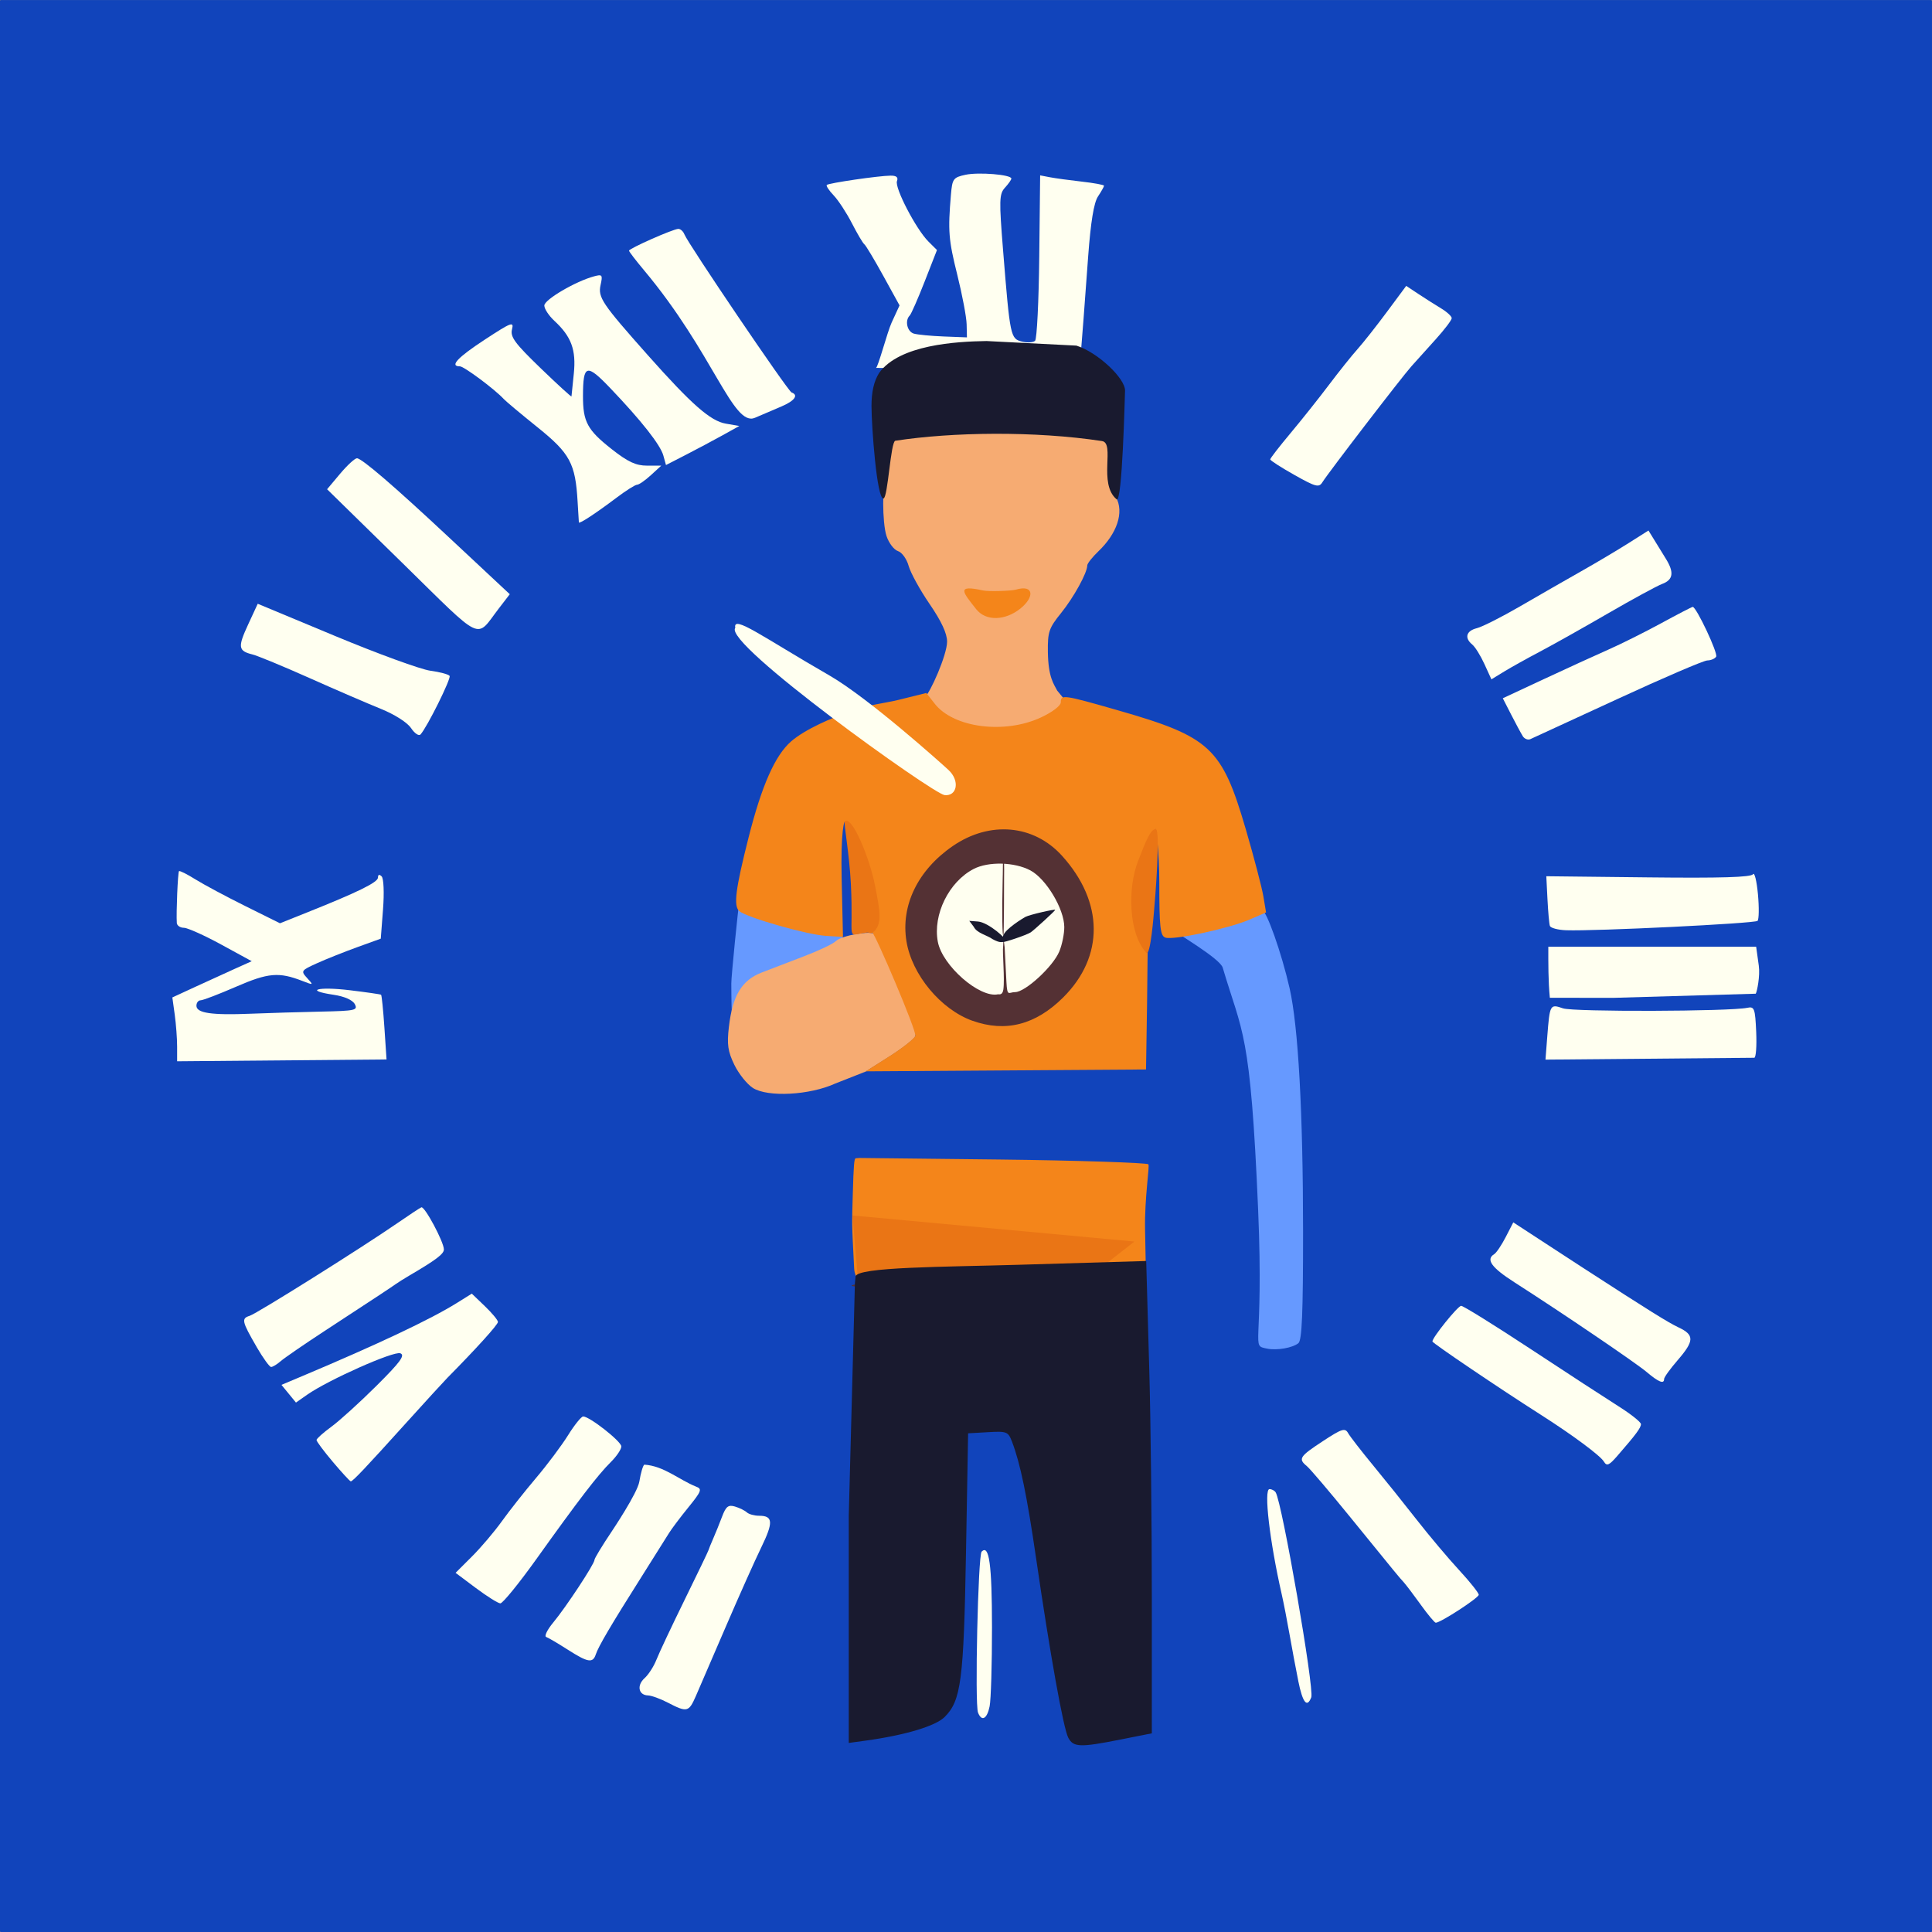
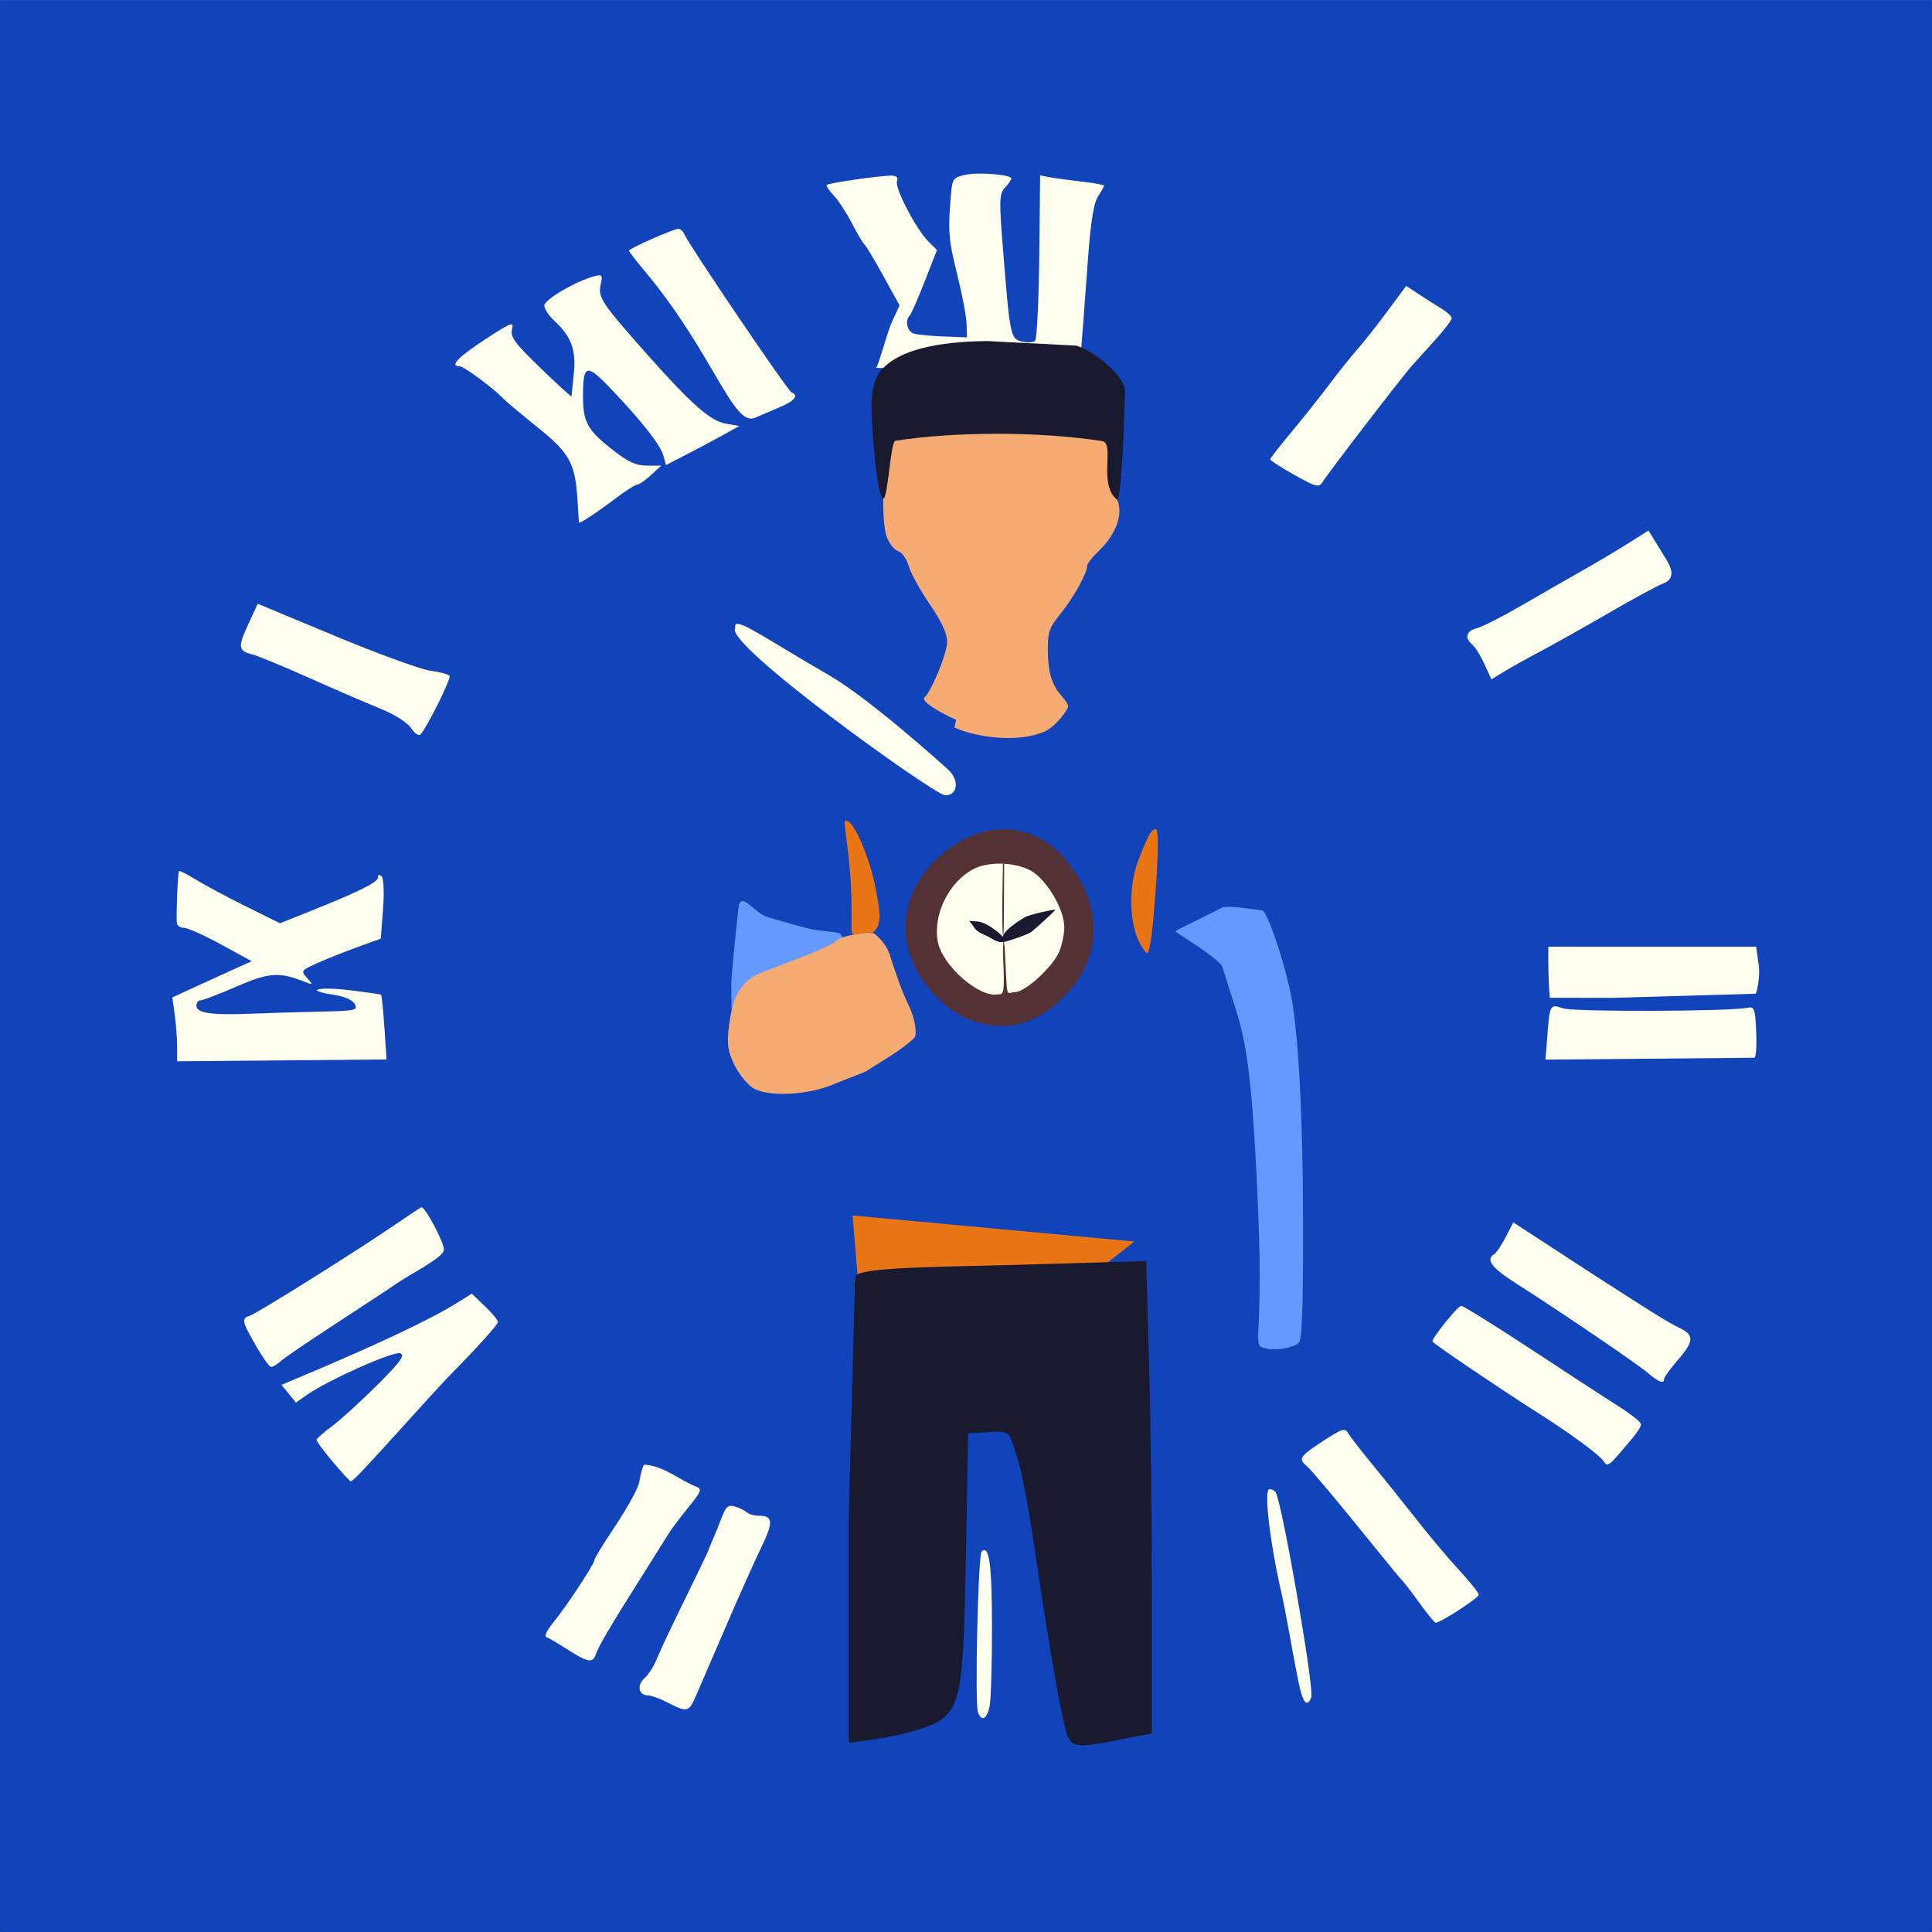
<svg xmlns="http://www.w3.org/2000/svg" width="512" height="512" version="1.1" viewBox="0 0 512 512">
  <rect x="0" y="0" width="512" height="512" fill="#808080" stroke="none" />
  <g>
    <rect x="-.002" y=".01" width="512" height="512" ry=".251" fill="#14b" stroke-width=".75" />
  </g>
  <g transform="matrix(.867 0 0 .844 -48.95 -20.83)" fill="#fffff0" stroke-width=".892">
    <path d="m263.8 96.55c-1.531 0-15.07 6.148-15.07 6.843 0 0.286 2.058 3.046 4.576 6.132 21.25 26.05 27.19 49.3 33.91 46.34 2.207-0.97 5.872-2.58 8.145-3.578 4.009-1.761 5.264-3.563 3.05-4.381-1.118-0.413-31.63-46.67-32.77-49.67-0.351-0.928-1.179-1.686-1.84-1.686z" />
    <path d="m452.1 173.8c-4.058-2.343-7.378-4.539-7.378-4.879s2.789-4.041 6.198-8.224c3.409-4.183 8.705-11.02 11.77-15.2 3.064-4.177 6.984-9.213 8.711-11.19 1.727-1.978 5.782-7.257 9.012-11.73l5.873-8.133 3.714 2.53c2.043 1.392 5.172 3.433 6.953 4.535s3.242 2.484 3.246 3.07c5e-3 0.586-2.182 3.553-4.858 6.595-2.676 3.041-6.039 6.879-7.473 8.528-2.97 3.415-25.42 33.45-27.21 36.41-1.047 1.727-2.015 1.466-8.559-2.312z" />
    <path d="m233.4 188.7c-0.03-0.241-0.203-3.136-0.384-6.433-0.66-12.05-2.319-15.22-12.25-23.42-5.03-4.154-9.677-8.15-10.33-8.879-2.691-3.022-12.15-10.26-13.4-10.26-3.256 0-0.73-2.781 7.636-8.408 8.114-5.458 8.922-5.771 8.29-3.212-0.585 2.369 0.849 4.371 8.718 12.17 5.18 5.135 9.437 9.135 9.461 8.889 0.023-0.246 0.344-3.469 0.713-7.161 0.745-7.463-0.758-11.65-5.955-16.58-1.685-1.599-3.062-3.757-3.059-4.796 5e-3 -1.843 9.522-7.586 15.17-9.152 2.551-0.708 2.715-0.49 2.029 2.683-0.849 3.926 0.389 5.815 14.5 22.13 13.37 15.45 19.08 20.6 23.77 21.43l4.143 0.73-5.143 2.931c-2.829 1.612-7.876 4.373-11.21 6.134l-6.072 3.202-0.803-2.977c-0.907-3.364-6.713-10.94-16.2-21.14-7.282-7.833-8.336-7.534-8.365 2.371-0.024 8.192 1.319 10.74 8.879 16.84 4.861 3.924 7.317 5.096 10.68 5.096h4.373l-3.184 2.998c-1.751 1.649-3.648 2.998-4.214 2.998-0.566 0-3.38 1.822-6.252 4.05-6.347 4.921-11.47 8.371-11.54 7.779z" />
-     <path d="m179.3 201.3-22.86-23 3.97-4.855c2.183-2.67 4.501-4.862 5.15-4.87 1.458-0.018 11.31 8.681 28.33 25.03 7.142 6.858 14.2 13.64 15.69 15.06l2.703 2.594-3.293 4.394c-7.316 9.762-4.255 11.24-29.69-14.36z" />
    <path d="m510.2 233.2c-1.17-2.635-2.842-5.394-3.716-6.131-2.479-2.09-1.875-4.309 1.399-5.144 1.643-0.419 7.62-3.524 13.28-6.9s14.01-8.298 18.56-10.94c4.545-2.639 11.04-6.605 14.44-8.813l6.173-4.015 1.795 2.993c0.987 1.646 2.592 4.323 3.566 5.949 2.534 4.229 2.195 6.532-1.15 7.824-1.606 0.62-9.067 4.789-16.58 9.263-7.512 4.474-16.84 9.856-20.73 11.96-3.889 2.103-8.835 4.931-10.99 6.284l-3.917 2.459z" />
    <path d="m182.1 253.3c-1.137-1.763-5.005-4.294-9.259-6.058-4.018-1.667-13.84-6.023-21.82-9.682-7.984-3.658-15.82-6.985-17.42-7.393-4.34-1.106-4.502-2.288-1.293-9.407l2.931-6.502 23.7 10.14c13.03 5.575 26.11 10.47 29.05 10.88s5.601 1.145 5.898 1.632c0.512 0.841-6.926 16.22-8.897 18.39-0.512 0.565-1.81-0.335-2.884-2z" />
-     <path d="m521.9 255.8c-0.525-0.863-2.109-3.885-3.521-6.717l-2.566-5.149 12.55-6.018c6.903-3.31 15.74-7.461 19.63-9.226 3.896-1.765 11.21-5.513 16.25-8.331 5.041-2.817 9.37-5.122 9.62-5.122 1.108 0 7.795 14.59 7.162 15.63-0.388 0.638-1.604 1.171-2.702 1.186-1.098 0.015-13.42 5.445-27.38 12.07-13.96 6.622-25.99 12.31-26.74 12.65-0.746 0.333-1.786-0.101-2.31-0.964z" />
-     <path d="m530.2 315.4c-0.21-0.659-0.541-4.437-0.735-8.393l-0.353-7.194 31.18 0.357c22.1 0.253 31.42-0.035 32-0.987 0.45-0.739 1.126 2.068 1.504 6.238 0.377 4.17 0.322 7.953-0.123 8.406-0.801 0.816-49.69 3.277-58.51 2.945-2.517-0.095-4.749-0.712-4.959-1.371z" />
    <path d="m549.5 338-19.31-0.026c-0.502-5.333-0.468-10.67-0.467-16.02h63.53l0.804 5.94c0.442 3.267-0.55 8.183-0.927 8.802z" />
    <path d="m529.4 350.2c0.775-10.2 0.839-10.31 4.825-8.903 3.213 1.138 50.99 0.99 56.33-0.175 2.153-0.469 2.392 0.199 2.71 7.579 0.192 4.452-0.074 8.1-0.59 8.108-0.517 9e-3 -15.09 0.143-32.38 0.3l-31.44 0.285z" />
    <path d="m110.6 353.3c0-2.538-0.329-7.049-0.73-10.02l-0.73-5.41 6.928-3.286c3.81-1.808 9.271-4.368 12.13-5.69l5.206-2.403-9.338-5.235c-5.136-2.879-10.27-5.244-11.4-5.255-1.136-0.011-2.109-0.694-2.163-1.518-0.211-3.264 0.311-15.9 0.671-16.27 0.211-0.214 2.465 0.946 5.01 2.578 2.545 1.632 9.401 5.402 15.24 8.378l10.61 5.412 8.191-3.36c15.71-6.446 21.77-9.505 21.77-11 0-0.949 0.412-1.084 1.115-0.366 0.631 0.644 0.816 5.138 0.426 10.35l-0.689 9.209-7.214 2.681c-3.968 1.474-9.492 3.74-12.28 5.034-4.889 2.273-4.993 2.433-3.008 4.66 2.001 2.246 1.963 2.27-1.43 0.914-7.21-2.881-10.45-2.593-20.29 1.798-5.253 2.346-10.13 4.266-10.84 4.266-0.706 0-1.284 0.766-1.284 1.703 0 2.311 4.596 3.01 16.53 2.514 5.519-0.229 15.2-0.529 21.51-0.666 10.55-0.229 11.38-0.419 10.36-2.359-0.684-1.297-3.179-2.425-6.48-2.927-9.141-1.392-4.84-2.64 4.928-1.43 5.075 0.629 9.391 1.269 9.591 1.423 0.2 0.154 0.657 4.79 1.017 10.3l0.654 10.02-64.01 0.57z" />
    <path d="m324.2 140.2c0.614 0 3.466-11.26 4.798-14.23l2.421-5.397-4.979-9.292c-2.739-5.11-5.339-9.561-5.778-9.891-0.439-0.33-2.149-3.297-3.8-6.595-1.651-3.297-4.164-7.245-5.586-8.772-1.421-1.527-2.366-2.999-2.099-3.27 0.592-0.601 15.85-2.889 19.49-2.922 1.806-0.016 2.415 0.515 1.964 1.712-0.775 2.052 5.832 15.1 9.598 18.96l2.628 2.69-3.757 9.868c-2.066 5.427-4.122 10.24-4.568 10.69-1.561 1.586-0.793 5.064 1.255 5.68 1.136 0.341 5.253 0.747 9.149 0.902l7.083 0.281-0.092-4.118c-0.051-2.265-1.335-9.244-2.854-15.51-2.677-11.04-2.886-13.75-1.948-25.16 0.411-5.005 0.717-5.436 4.439-6.265 4.031-0.898 14.03-0.05 14.03 1.189 0 0.368-0.878 1.654-1.952 2.859-1.766 1.982-1.819 3.872-0.561 19.88 2.114 26.9 2.247 27.55 5.754 28.45 1.652 0.421 3.457 0.304 4.013-0.261 0.556-0.564 1.131-12.48 1.278-26.48l0.268-25.45 2.978 0.587c1.638 0.323 6.032 0.94 9.766 1.373 3.733 0.432 6.788 1.013 6.788 1.29 0 0.277-0.834 1.797-1.854 3.377-1.258 1.95-2.222 8.006-3 18.84-0.63 8.783-2.194 31.24-2.726 35.52z" />
    <path d="m134.9 447.6c-4.524-8.027-4.721-8.924-2.136-9.761 2.248-0.728 34.19-21.32 45.17-29.11 3.544-2.517 6.837-4.747 7.319-4.955 1-0.434 6.901 10.9 6.889 13.23-7e-3 1.411-2.4 3.271-10.47 8.134-1.641 0.989-3.541 2.211-4.222 2.715-1.401 1.037-5.822 4.031-21.9 14.83-6.168 4.142-12.14 8.365-13.28 9.384-1.136 1.019-2.464 1.845-2.951 1.835-0.487-0.01-2.478-2.842-4.424-6.295z" />
    <path d="m559.8 455.5c-3.448-2.982-25.57-18.4-40.43-28.18-7.03-4.626-8.821-7.19-6.181-8.847 0.659-0.413 2.24-2.827 3.513-5.363l2.316-4.611 9.767 6.544c5.372 3.599 10.56 7.074 11.54 7.722 20.21 13.45 26.01 17.17 29.22 18.72 4.879 2.359 4.826 4.224-0.295 10.3-2.272 2.697-4.132 5.345-4.132 5.886 0 1.682-1.634 1.015-5.312-2.166z" />
    <path d="m546.7 483.6c-1.089-1.88-9.667-8.414-19.4-14.78-12.51-8.182-33.01-22.42-33.01-22.93 0-1.261 7.765-11.15 8.789-11.19 0.614-0.026 10.18 6.082 21.25 13.57 11.07 7.491 23.19 15.6 26.92 18.02s6.788 4.92 6.788 5.552c0 1.153-1.498 3.224-7.203 9.961-2.565 3.029-3.246 3.325-4.132 1.797z" />
    <path d="m158.2 483.7c-2.759-3.353-5.005-6.446-4.989-6.873 0.015-0.427 2.065-2.306 4.554-4.176 2.49-1.87 8.685-7.648 13.77-12.84 7.313-7.472 8.833-9.602 7.283-10.21-2.006-0.782-22 8.356-28.47 13.01l-3.423 2.464-4.43-5.557 6.228-2.695c23.3-10.08 39.42-17.91 47.37-23.01l4.579-2.936 3.996 3.934c2.198 2.164 3.996 4.393 3.996 4.954 0 0.847-6.635 8.379-15.45 17.54-1.032 1.073-6.61 7.337-12.4 13.92-12.79 14.56-16.53 18.61-17.14 18.59-0.254-0.012-2.72-2.765-5.48-6.118z" />
-     <path d="m201.9 523.3-6.185-4.76 5.005-5.132c2.753-2.823 6.864-7.799 9.136-11.06 2.272-3.26 6.955-9.347 10.4-13.53 3.45-4.18 7.878-10.25 9.841-13.49 1.962-3.239 4.043-5.889 4.625-5.889 1.934 0 11.58 7.768 11.65 9.385 0.04 0.875-1.388 3.076-3.173 4.892-3.976 4.043-9.908 11.98-22.71 30.39-5.389 7.749-10.39 14.06-11.1 14.02-0.718-0.038-4.089-2.211-7.491-4.829z" />
    <path d="m490.7 528.5c-2.197-3.133-4.545-6.31-5.217-7.061-1.459-1.629-1.641-1.857-16.29-20.37-6.326-7.999-12.3-15.21-13.27-16.03-2.721-2.294-2.264-3.028 4.879-7.844 5.806-3.914 6.784-4.235 7.721-2.535 0.59 1.071 4.004 5.598 7.586 10.06 3.582 4.462 9.618 12.19 13.41 17.18 3.794 4.987 9.607 12.08 12.92 15.76 3.31 3.679 6.018 7.173 6.018 7.766 0 0.982-11.67 8.778-13.14 8.778-0.345 0-2.426-2.563-4.623-5.696z" />
    <path d="m229.9 542.6c-2.922-1.923-5.841-3.686-6.487-3.918-0.646-0.232 0.314-2.266 2.135-4.521 3.931-4.868 12.62-18.41 12.62-19.68 0-0.488 2.391-4.539 5.312-9.003 0.029-0.045 7.83-11.97 8.405-15.61 0.418-2.653 1.1-5.037 1.517-5.298 5.995 0.401 10.55 4.721 15.83 6.903 1.909 0.716 1.65 1.427-2.366 6.507-2.48 3.137-5.15 6.782-5.935 8.101-0.784 1.319-4.583 7.524-8.441 13.79-9.285 15.08-13.1 21.74-13.92 24.28-0.912 2.831-2.414 2.562-8.664-1.552z" />
    <path d="m453.3 552.5c-0.744-3.792-1.952-10.4-2.683-14.69-0.732-4.287-1.809-9.952-2.394-12.59-3.68-16.61-5.528-32.97-3.724-32.97 0.695 0 1.543 0.459 1.884 1.021 1.983 3.258 11.87 61.74 10.88 64.36-1.293 3.423-2.63 1.696-3.969-5.127z" />
    <path d="m260.6 559.3c-2.272-1.216-5.005-2.237-6.071-2.268-2.913-0.087-3.503-3.164-1.04-5.427 1.195-1.099 2.828-3.713 3.627-5.808 0.8-2.096 4.677-10.55 8.616-18.8 3.939-8.244 7.223-15.26 7.297-15.59 0.074-0.33 0.712-1.948 1.418-3.597 0.706-1.649 1.934-4.765 2.728-6.925 1.18-3.208 1.902-3.788 3.944-3.163 1.375 0.421 3.005 1.244 3.622 1.829 0.617 0.585 2.312 1.064 3.767 1.064 4.255 0 4.385 2.033 0.637 9.942-1.941 4.094-6.804 15.27-10.81 24.83-4.003 9.563-8.14 19.41-9.194 21.88-2.142 5.028-2.691 5.158-8.544 2.026z" />
    <path d="m355.4 562.4c-1.014-2.685 0.012-49.42 1.11-50.53 2.304-2.339 3.147 3.98 3.164 23.7 0.01 11.62-0.314 22.82-0.72 24.88-0.786 3.992-2.441 4.903-3.554 1.956z" />
  </g>
  <g>
    <path d="m335.8 357.4c-4.549-0.901-0.823 0.177-2.374-36.62-2.023-47.99-4.209-46.8-9.393-64.34-0.724-2.45-12.53-9.276-12.53-9.602-1e-5 -0.316 3.713-1.877 12.37-6.309 1.491-0.763 10.1 0.754 10.63 0.754 1.12 0 5.089 11.11 7.254 20.61 2.296 10.08 3.559 32.84 3.57 64.35 8e-3 21.79-0.293 28.97-1.245 29.72-1.583 1.251-5.663 1.961-8.283 1.443zm-142-96.69c-0.025-1.902 1.891-20.72 2.069-21.15 1.125-2.71 4.121 2.477 7.685 3.524s8.412 2.406 10.78 3.021c2.363 0.615 8.723 0.922 8.424 1.405-0.299 0.483 4.84 4.291 1.118 5.513-8.846 2.905-26.58 19.19-28.7 21.81-1.444 1.789-1.352-12.72-1.371-14.12z" fill="#69f" style="mix-blend-mode:normal" />
    <path d="m199.5 288.3c-1.536-0.982-3.74-3.741-4.898-6.131-1.72-3.55-1.983-5.387-1.439-10.03 0.977-8.347 3.409-12.37 8.723-14.42 2.432-0.941 7.55-2.906 11.37-4.366 3.822-1.46 7.519-3.223 8.216-3.919 1.543-1.542 9.479-2.93 10.48-1.832 0.395 0.435 2.869 2.369 3.829 5.404s3.076 9.524 4.979 13.32 2.079 7.523 1.785 8.288c-0.294 0.765-3.371 3.186-6.838 5.38l-6.304 3.988-8.032 3.159c-6.757 3.101-17.91 3.698-21.87 1.171zm53.88-97.53c-4.205-1.909-9.792-5.059-8.287-6.06 1.337-0.89 5.895-11.16 5.895-14.66 0-2.178-1.496-5.4-4.633-9.979-2.548-3.719-5.047-8.261-5.553-10.09-0.51-1.846-1.773-3.601-2.835-3.938-1.053-0.334-2.419-2.134-3.035-4.001-1.163-3.521-1.168-14.57-7e-3 -14.57 0.364 0 0.204-2.519-0.354-5.598-0.829-4.569-0.751-5.765 0.422-6.507 0.79-0.5 14.16-0.916 29.72-0.924 21.73-0.012 30.8-0.38 31.14 0.584 0.244 0.69-0.176 5.559-0.44 8.611-0.373 4.308-0.546 6.566 0.265 7.992 2.396 4.217 0.168 9.908-4.523 14.4-1.66 1.59-3.018 3.302-3.018 3.805 0 1.965-3.569 8.453-6.959 12.65-3.208 3.973-3.552 4.992-3.48 10.3 0.093 6.818 1.622 8.547 2.47 10.23 1.391 1.723 2.915 3.344 2.915 4.157s-3.191 5.257-6.09 6.606c-6.661 3.1-17.89 1.815-24.03-0.97z" fill="#f6ab72" />
    <ellipse cx="265.3" cy="245.9" rx="19.35" ry="20.92" fill="#fffff0" />
-     <path d="m286.4 339.4c-29.71-3.13-59.44 8.306-60.04-3.233-0.658-12.63-0.588-11.67-0.368-19.49 0.228-8.109 0.374-9.692 0.796-9.727l0.951-0.077 37.25 0.412c20.49 0.227 38.94 0.864 39.34 1.26s-1.037 8.915-0.875 17.29l0.266 13.76-5.02 0.095zm-50.67-59.49c3.467-2.202 6.544-4.63 6.838-5.396 0.438-1.141-10.48-26.71-11.44-27.47-0.872-0.69-0.406-0.649-0.477-1.254-0.7-5.944-3.37-14.44-6.599-27.88-0.273-1.137-1.293 2.351-1.004 14.97l0.353 15.42-4.518-0.283c-5.021-0.314-20.83-4.82-22.93-6.533-1.622-1.328-1.071-5.748 2.442-19.6 3.481-13.73 6.992-21.66 11.23-25.38 3.826-3.357 11.46-6.507 14.26-7.373 13.04-4.045-3.468 6.415 3.471-0.773 1.414-1.465 6.851-1.909 10.85-2.904l7.276-1.808 2.241 2.859c4.997 6.378 18.48 8.118 28.13 3.63 3.027-1.409 5.271-3.113 5.271-4.004 0-2.132 0.662-2.041 14.99 2.064 24.65 7.063 27.7 9.889 34.03 31.55 2.168 7.423 4.265 15.42 4.66 17.78l0.717 4.281-4.358 1.887c-5.568 2.411-20.31 5.553-22.37 4.766-1.32-0.506-1.569-2.84-1.569-14.68 0-8.032-0.873-14.61-0.936-14.08-2.373 19.95-2.063 29.5-2.303 46.25l-0.275 17.47-74.3 0.497zm34.63-13.61c2.485-0.566 7.374-5.184 9.405-6.518 2.668-2.211 4.408-3.985 4.518-7.489 0.605-19.3 1.373-20.41-13.98-27.01-8.84-3.801-10.52-3.538-18.59 4.29-10.93 10.6-12.62 21.54-1.861 32 7.556 7.346 11.53 6.766 20.5 4.724zm-11.69-104.9c-3.501-4.448-5.414-6.543 1.832-4.922 1.484 0.332 7.565 0.12 8.685-0.212 4.869-1.443 5.024 1.97 1.211 5.019-3.929 3.143-9.083 3.476-11.73 0.115z" fill="#f4851a" />
    <path d="m242.6 338.9c-8.538-0.027-14.34-0.251-15.35-1.256l-1.324-15.53 74.71 6.904-12.82 10.03zm61.16-86.43c-4.743-5.203-4.941-17.18-2.133-24.37 1.974-5.058 3.281-8.394 4.637-8.394 1.364 0-0.185 19.11-0.408 21.45-0.059 0.613-0.954 12.57-2.096 11.32zm-78.27-18.22c-0.402-8.026-1.941-16.23-1.633-16.54 1.864-1.863 6.649 9.726 8.072 17.14 1.218 6.344 2.09 10.28-0.694 12.31-0.505 0.368-0.692-0.127-1.725 8e-3 -5.526 0.723-3.24 2.676-4.02-12.91z" fill="#ea7515" />
    <path d="m226.1 340.5c0.966-0.252 2.548-0.252 3.514 0s0.176 0.459-1.757 0.459-2.723-0.206-1.757-0.459zm31.62-69.98c-8.412-3-16.06-12.21-17.5-21.07-1.54-9.488 3.016-18.87 12.26-25.23 9.811-6.754 21.48-5.713 28.98 2.586 11.08 12.26 11.19 26.7 0.292 37.53-7.316 7.268-15.26 9.309-24.03 6.178zm8.13-19.81 0.093-2.074 0.305 2.494 0.469 9.13c0.208 4.039 0.6 2.659 2.3 2.659 2.69 0 10.02-6.736 11.7-10.75 0.744-1.776 1.342-4.711 1.329-6.522-0.034-4.8-4.827-12.78-8.997-14.99-4.204-2.223-11.1-2.398-15.01-0.381-6.57 3.395-10.86 12.1-9.505 19.3 1.192 6.352 11.1 14.99 15.96 13.92 0.197-0.043 1.167 0.361 1.398-1.229 0.415-2.857-0.288-9.805-0.05-11.55zm-0.1-19.07c0.029-1.17-0.042-4.212 0.279-3.411 0.131 0.326 0.063 4.193 0.064 4.515 1e-3 0.393-0.01 15.04-0.194 15.22-0.256 0.255-0.42-5.277-0.178-15.15z" fill="#543134" />
    <path d="m283.1 460.5c-1.287-2.403-4.834-22.19-8.525-47.54-2.417-16.61-4.185-25.16-6.387-30.91-1.015-2.65-1.382-2.795-6.353-2.509l-5.276 0.303-0.559 31.61c-0.6 33.87-1.291 39.2-5.651 43.56-2.421 2.42-10.52 4.842-20.98 6.275l-4.438 0.608v-60.21l1.63-61.63 0.177-1.761c0.258-2.573 23.74-2.54 42.9-3.107l34.12-1.01 0.826 29.36c0.361 12.83 0.661 39.64 0.662 59.57l2e-3 36.24-8.283 1.643c-10.77 2.137-12.5 2.077-13.87-0.487zm-25.05-214.9-1.182-1.562 2.291 0.174c2.774 0.211 7.881 4.746 7.268 5.103-0.753 0.44-1.414 0.646-3.383-0.432-1.494-1.08-4.142-1.555-4.994-3.283zm7.811 2.352c0.524-1.755 5.283-4.644 5.882-4.965 1.104-0.591 7.88-2.137 7.88-1.862 0 0.276-5.545 5.32-6.463 5.951-1.032 0.71-7.342 2.818-7.437 2.559-0.202-0.552-0.245-0.402 0.138-1.683zm-34.91-140.2c0-3.915 0.622-6.657 2.024-8.924 5.406-7.482 20.36-8.317 28.44-8.453l23.85 1.218c5.662 1.78 13.03 8.761 12.88 11.99-0.058 1.224-0.72 30-2.241 28.73-4.959-4.166-0.3-14.89-3.874-15.43-17.84-2.708-39.71-2.394-54.76-0.079-1.243 0.191-1.97 15.08-3.13 15.3-1.777 0.344-3.182-19.33-3.182-24.35z" fill="#191a2f" />
    <path d="m250.3 210.7c-3.023-0.339-58.85-40.29-55.44-44.3-0.719-3.61 7.18 2.372 24.92 12.59 10.46 6.023 29.96 23.55 31.57 25.05 3.117 2.89 2.275 7.041-1.043 6.67z" fill="#fffff0" stroke-width=".996" />
  </g>
</svg>